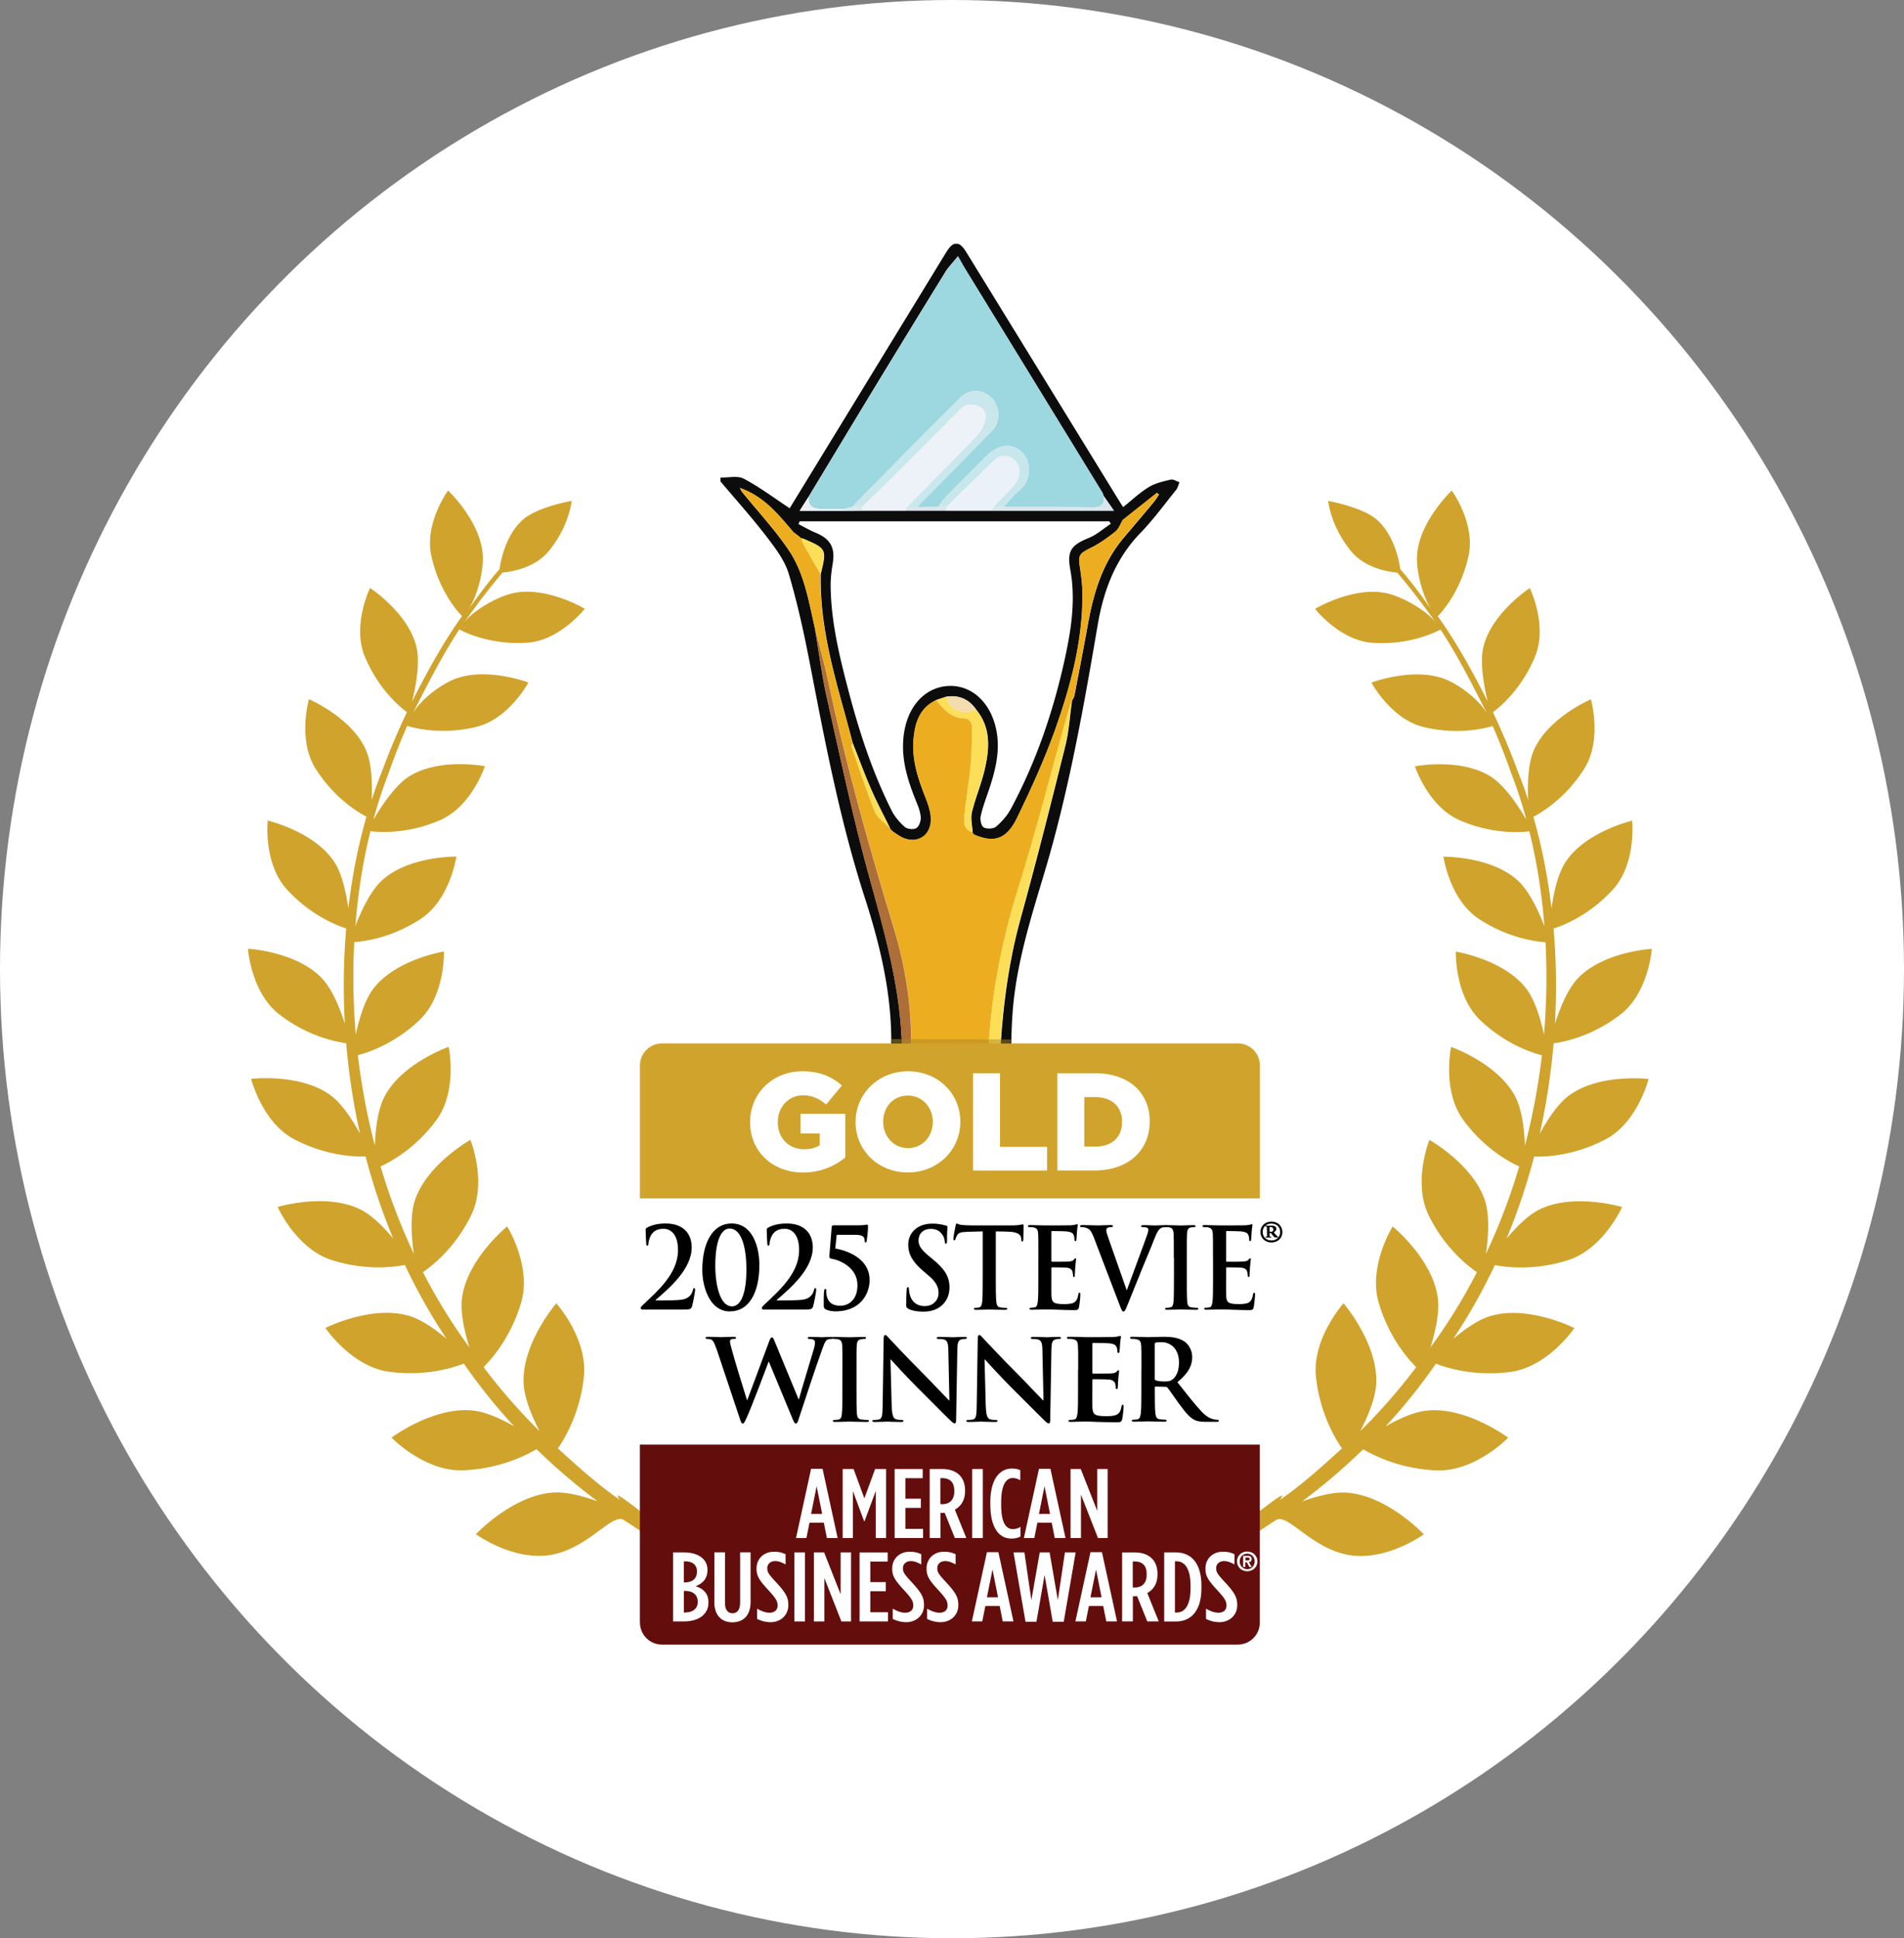
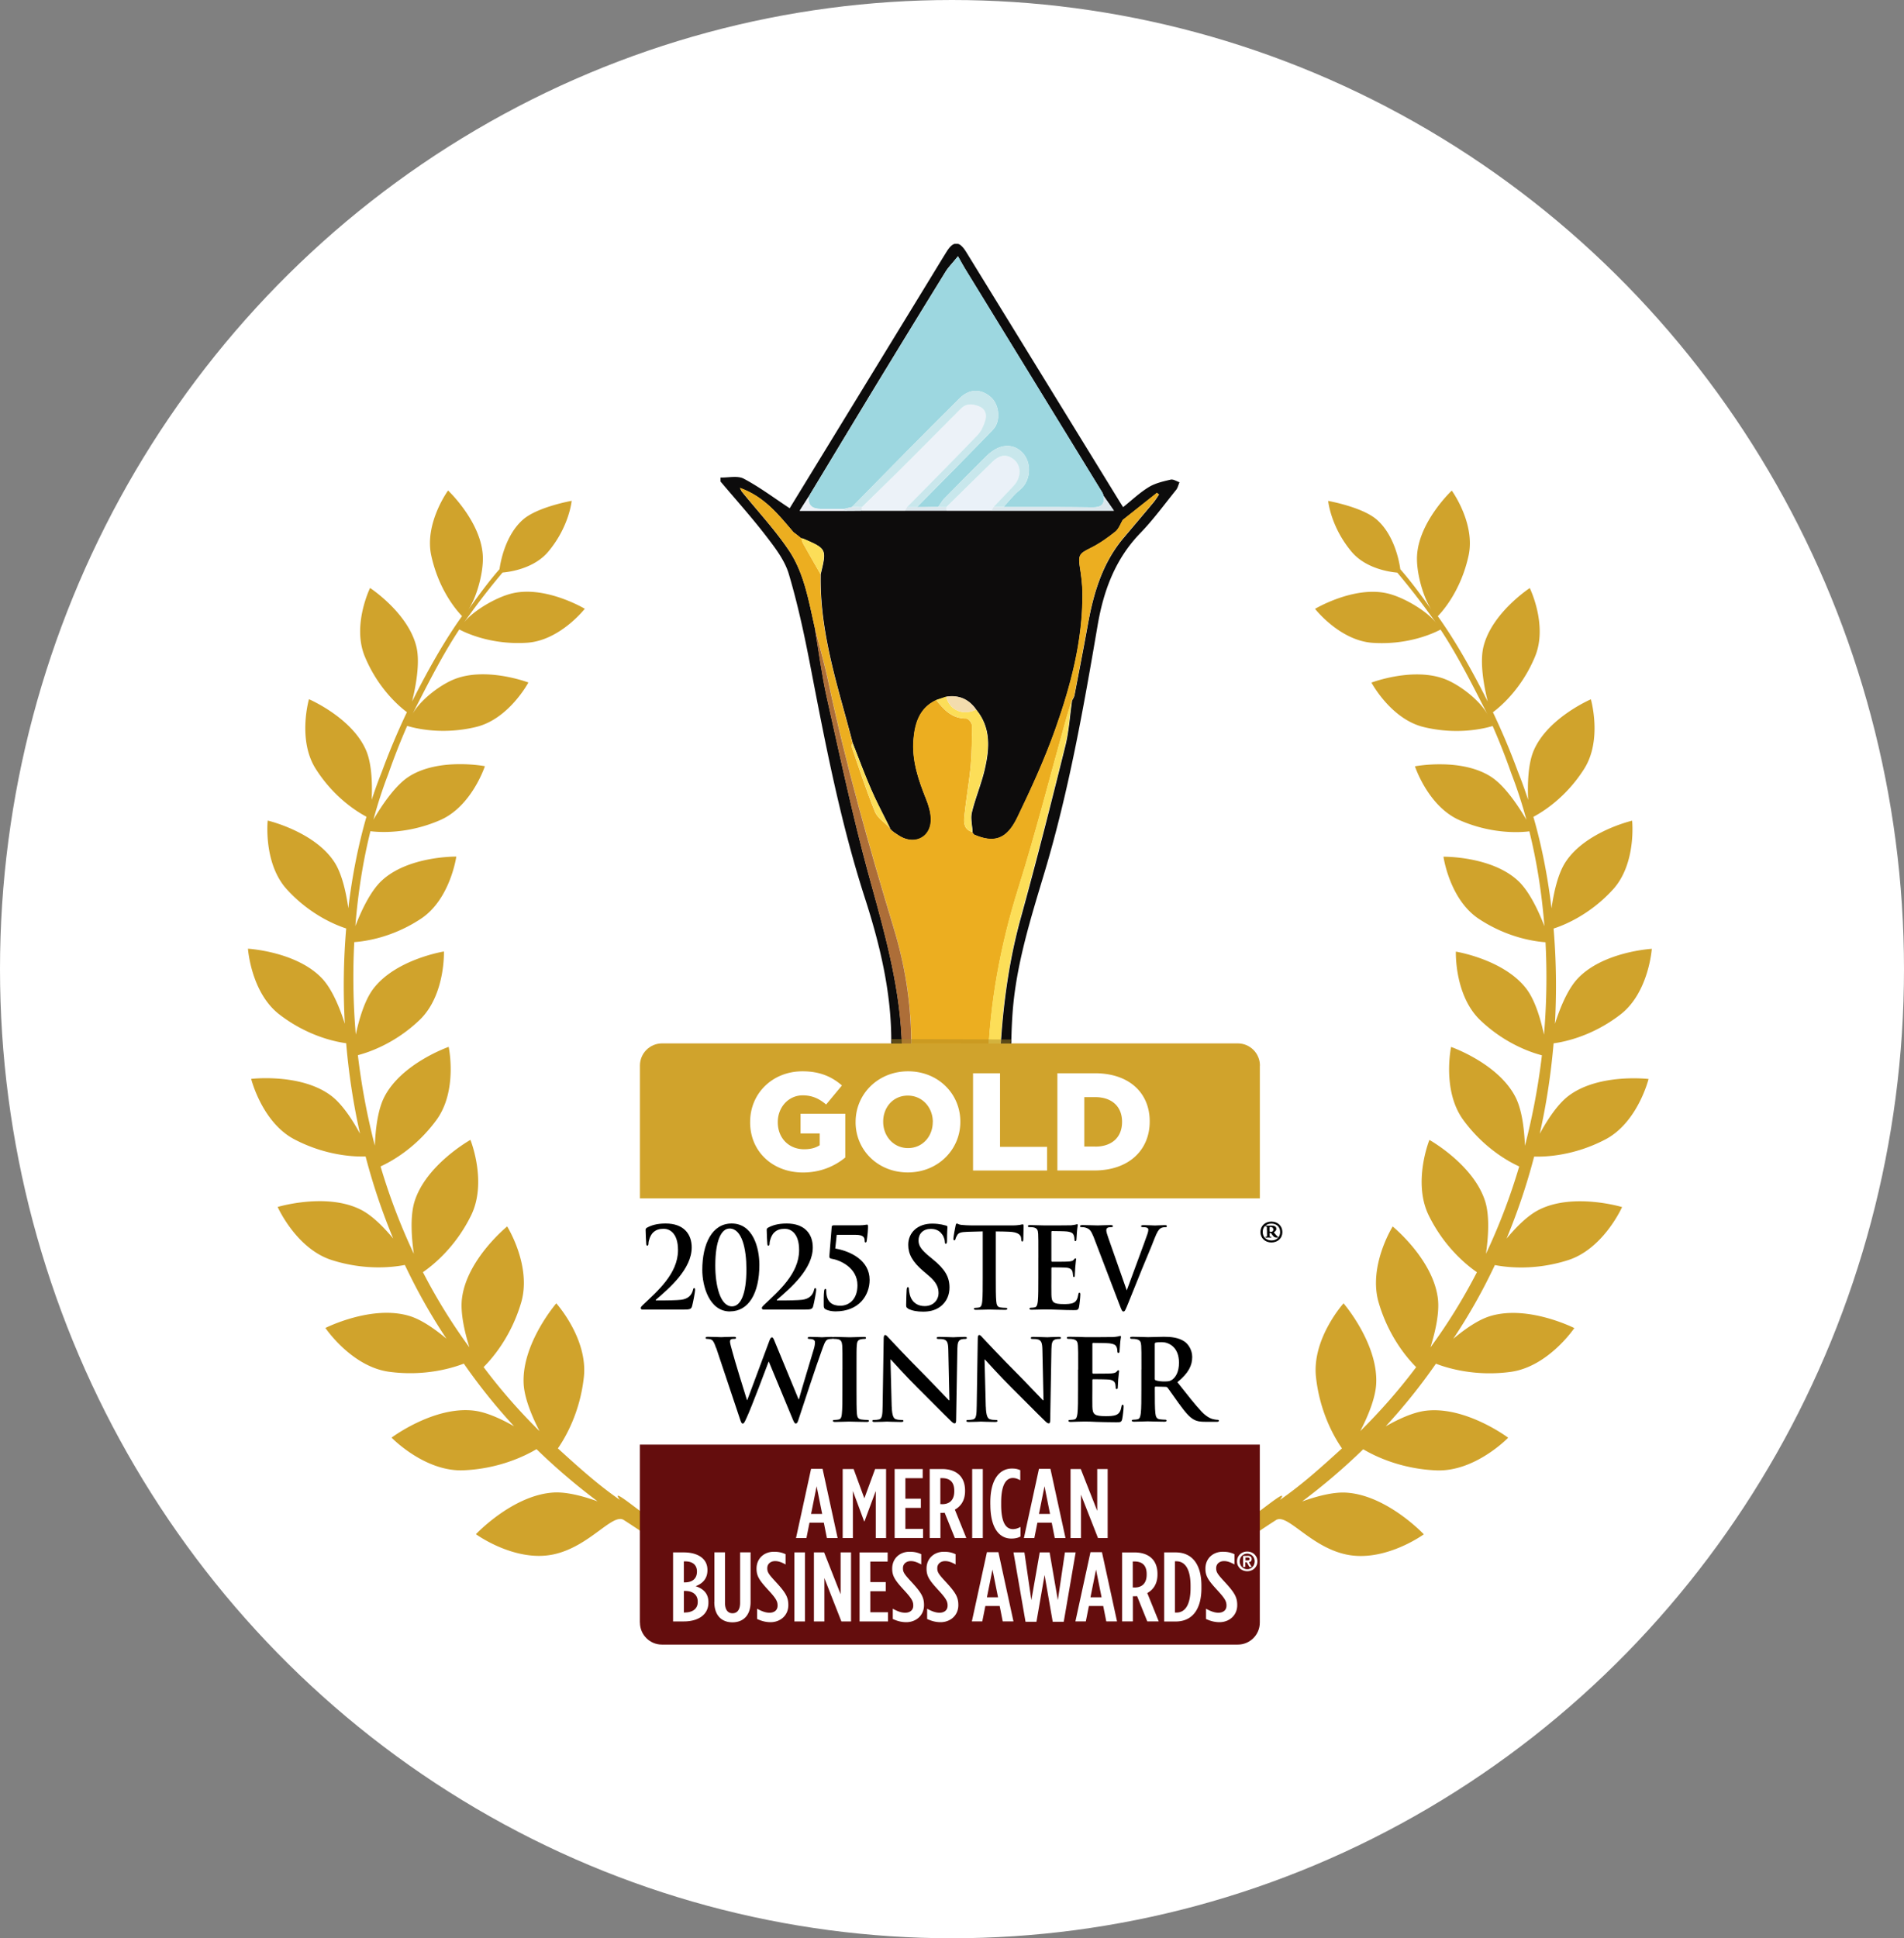
<svg xmlns="http://www.w3.org/2000/svg" viewBox="0 0 902 918">
  <rect x="0" y="0" width="902" height="918" fill="#808080" stroke="none" />
  <defs>
    <clipPath id="a">
      <path fill="none" d="M117.5 115.28h665v665h-665z" />
    </clipPath>
    <mask id="b" width="287.46" height="702.87" x="306.26" y="115.28" maskUnits="userSpaceOnUse">
      <path fill="#fff" d="M593.73 115.28H306.27v416.36h287.46V115.28Z" />
    </mask>
  </defs>
  <g style="isolation:isolate">
    <ellipse cx="451" cy="459" fill="#fff" rx="451" ry="459" />
    <g clip-path="url(#a)">
      <g mask="url(#b)">
-         <path fill="#0d0c0c" d="M378.54 818.06c-.09-32.04-.17-64.07-.12-96.11 0-1.53 1.21-4.25 2.2-4.39 3.59-.61 4.28-3.18 5.12-5.84.75-2.37 1.59-4.71 2.14-7.11.78-3.44 2.66-4.97 6.25-4.77 1.24.09 3.58-.66 3.64-1.16.35-4.42 3.61-7.63 4.71-11.48 2.37-8.41 6.07-12.32 14.75-13.88 4.08-.72 8.15-1.85 12.03-3.35 6.16-2.37 9.45-7.06 8.67-13.82-1.33-11.74-2.95-23.42-4.42-35.13-5.29-42.39-11.36-84.69-11.28-127.63.06-23.31-5.35-45.94-12.49-68.04-11.54-35.71-18.62-72.43-25.7-109.18-2.86-14.89-6.04-29.81-10.35-44.32-1.91-6.42-6.42-12.32-10.61-17.78-6.88-8.96-14.46-17.38-21.74-26.02v-1.88c3.73.12 8.12-1.01 11.07.58 7.52 3.99 14.43 9.19 21.69 13.97 21.48-35.1 43.63-71.3 65.78-107.53 2.83-4.63 5.64-9.28 8.5-13.88 3.33-5.35 6.04-5.32 9.4.14 24.14 39.24 48.26 78.47 72.37 117.71.63 1.04 1.3 2.05 1.91 3.04 4.16-3.33 7.87-6.88 12.14-9.48 3.07-1.88 6.83-2.72 10.38-3.56 1.24-.29 2.78.78 4.19 1.24-.52 1.21-.81 2.63-1.59 3.61-5.55 6.88-10.81 14.11-16.94 20.44-11.88 12.26-17.44 27.24-20.24 43.63-6.71 39.38-13.68 78.7-25.15 117.01-6.51 21.74-13.39 43.4-15.12 66.16-1.07 14.25-.49 28.62-1.65 42.85-2.23 27.09-4.83 54.18-7.92 81.22-1.79 15.73-4.94 31.31-7.26 46.99-1.99 13.44 1.39 18.33 14.69 21.69 2.69.69 5.46 1.13 8.21 1.56 4.94.78 8.91 3.18 10.9 7.75 2.23 5.12 3.67 10.58 5.9 15.7.61 1.39 2.95 2.83 4.45 2.77 3.73-.11 5.32 1.56 6.19 4.86.78 3.01 1.71 5.99 2.89 8.85.52 1.3 1.65 3.09 2.72 3.3 3.79.67 4.05 3.07 4.05 6.13-.06 31.75-.06 63.47-.06 95.21h-4.65c0-1.5-.06-3.01-.06-4.51v-88.56c0-1.07-.26-2.11-.4-3.18-5.93-2.28-6.59-7.92-7.95-12.98-.84-3.09-2.28-4.8-5.61-4.39-1.82-1.33-4.37-2.31-5.26-4.11-2.05-4.11-3.44-8.59-4.83-12.98-1.24-4.02-2.72-7.63-7.37-8.62-1.01-.23-2.02-.52-3.06-.69-8.85-1.62-17.61-3.41-23.54-11.22-.46-.64-.93-1.3-1.39-1.94l.12.06c-.17-5.09-1.1-10.26-.43-15.21 3.07-23.22 7.17-46.35 9.74-69.62 2.52-22.99 4.48-46.09 5.18-69.19.78-25.73 3.33-51.03 10.18-75.93 7.49-27.15 14.4-54.45 21.19-81.77 1.73-7 2.14-14.31 3.18-21.45.38-.81.95-1.59 1.13-2.43 2.17-11.31 4.37-22.61 6.42-33.95 2.69-14.8 6.94-28.97 16.91-40.74 4.71-5.58 9.43-11.13 14.11-16.74.98-1.16 1.76-2.49 2.63-3.73-.32-.26-.64-.52-.98-.78-5.35 4.25-10.67 8.47-16.16 12.81-1.01 1.65-1.82 4.19-3.56 5.58-3.67 2.95-7.63 5.73-11.86 7.81-5.18 2.54-5.78 3.3-4.86 9.25.64 4.13 1.16 8.33 1.16 12.49.12 22.21-5.55 43.4-12.87 64.04-5.06 14.28-11.42 28.13-18.01 41.78-5.03 10.41-10.96 12.2-20.5 8.07-.29-.38-.55-.75-.84-1.13h.17c-.14-3.18-1.04-6.51-.32-9.45 1.65-6.85 4.48-13.44 6.07-20.33 2.25-9.77 3.04-19.6-3.99-28.19-3.44-4.97-8.15-7.08-14.17-6.16-1.59.52-3.18 1.07-4.77 1.59-7.89 3.67-10.12 10.81-10.78 18.59-.87 9.97 2.31 19.2 5.96 28.31 1.19 2.95 2.17 6.22 2.26 9.34.23 8.33-7.06 12.46-14.34 8.41-1.07-.61-2.05-1.33-3.09-1.99-.4-.32-.84-.66-1.24-.98l.12.06c-.32-.35-.66-.69-.98-1.04l.17-.06c-3.01-6.1-6.22-12.09-8.93-18.33-3.15-7.2-5.84-14.57-8.73-21.89-1.36-5.06-2.72-10.15-4.11-15.21-5.9-21.25-11.57-42.53-11.1-64.88 2.89-11.91 2.83-12-8.18-16.77-.29-.12-.58-.14-.9-.23v.17c-.38-.32-.72-.64-1.1-.95l.06.09c-.35-.29-.69-.58-1.04-.87h-.03c-.58-.46-1.16-.9-1.71-1.3-7.03-8.21-13.73-16.83-25.36-20.96.66 1.27.75 1.59.95 1.79 7.4 9.14 15.5 17.81 22.09 27.53 7.4 10.9 9.51 24.06 12.4 36.72 1.91 11.13 3.33 22.41 5.78 33.42 6.42 28.54 12.46 57.22 20.24 85.41 6.83 24.72 13.79 49.24 15.12 75 1.16 22.79 1.71 45.66 3.85 68.35 2.46 25.79 6.51 51.41 9.63 77.14 1.21 10.06 4.13 20.21.26 30.33h.03c-.29.32-.55.69-.84 1.04-.26.32-.55.64-.81.95-5.26 2.77-10.41 5.72-15.82 8.21-2.6 1.19-5.64 1.42-8.47 2.08-5.2 1.33-7.34 4.45-7.6 11.13-1.04 1.53-2.08 3.09-3.15 4.63l-1.21 4.8-5.7 4.83c-3.36-.26-5.26 1.01-5.87 4.57-.49 2.8-1.62 5.52-2.49 8.27-1.71 1.53-3.41 3.04-5.12 4.57-.23 1.65-.67 3.27-.67 4.92 0 30.45.06 60.89.09 91.34h-4.66v-.09Zm21.39-576.14c2.8 0 5.61-.03 8.38-.06H527.7c-1.88-2.72-3.38-4.83-4.86-6.97-.23-.58-.35-1.19-.67-1.68-21.6-35.22-43.23-70.46-64.83-105.68-1.13-1.85-2.17-3.79-3.53-6.16-2.95 3.64-4.6 5.26-5.81 7.2a9856.823 9856.823 0 0 0-31.78 51.87c-11.1 18.24-22.09 36.52-33.14 54.79-1.33 2.11-2.69 4.22-4.25 6.68h21.08Zm-21.11 5.03c-.17.43-.38.87-.55 1.27 2.69 1.39 5.32 2.92 8.1 4.08 7.08 2.92 9.37 7.11 8.12 14.6-.58 3.5-1.01 7.08-.98 10.64.17 16.77 4.08 32.93 8.3 49.04 5.15 19.69 11.42 39.03 20.56 57.25 1.47 2.95 3.79 5.67 6.27 7.84 1.19 1.04 4.13 1.33 5.44.55 1.3-.78 2.23-3.35 2.11-5.09-.14-2.55-1.16-5.12-2.14-7.52-3.7-9.14-6.74-18.42-6.19-28.42.17-3.35.78-6.82 1.85-10.01 3.5-10.35 11.42-16.39 20.82-16.31 9.08.09 16.83 6.36 20.27 16.48 3.82 11.25 1.27 22.09-2.34 32.82-1.39 4.11-2.95 8.18-3.87 12.4-.38 1.68.26 4.63 1.39 5.29 1.5.84 4.6.75 5.87-.32 2.75-2.34 5.32-5.26 7.03-8.44 11.88-22.15 19.95-45.71 25.39-70.23 3.12-14.17 5.44-28.42 2.78-43-1.62-8.85.26-11.65 8.76-15.09 3.76-1.53 6.94-4.42 10.41-6.68-.23-.4-.46-.78-.69-1.19H378.88l-.03.03Z" />
+         <path fill="#0d0c0c" d="M378.54 818.06c-.09-32.04-.17-64.07-.12-96.11 0-1.53 1.21-4.25 2.2-4.39 3.59-.61 4.28-3.18 5.12-5.84.75-2.37 1.59-4.71 2.14-7.11.78-3.44 2.66-4.97 6.25-4.77 1.24.09 3.58-.66 3.64-1.16.35-4.42 3.61-7.63 4.71-11.48 2.37-8.41 6.07-12.32 14.75-13.88 4.08-.72 8.15-1.85 12.03-3.35 6.16-2.37 9.45-7.06 8.67-13.82-1.33-11.74-2.95-23.42-4.42-35.13-5.29-42.39-11.36-84.69-11.28-127.63.06-23.31-5.35-45.94-12.49-68.04-11.54-35.71-18.62-72.43-25.7-109.18-2.86-14.89-6.04-29.81-10.35-44.32-1.91-6.42-6.42-12.32-10.61-17.78-6.88-8.96-14.46-17.38-21.74-26.02v-1.88c3.73.12 8.12-1.01 11.07.58 7.52 3.99 14.43 9.19 21.69 13.97 21.48-35.1 43.63-71.3 65.78-107.53 2.83-4.63 5.64-9.28 8.5-13.88 3.33-5.35 6.04-5.32 9.4.14 24.14 39.24 48.26 78.47 72.37 117.71.63 1.04 1.3 2.05 1.91 3.04 4.16-3.33 7.87-6.88 12.14-9.48 3.07-1.88 6.83-2.72 10.38-3.56 1.24-.29 2.78.78 4.19 1.24-.52 1.21-.81 2.63-1.59 3.61-5.55 6.88-10.81 14.11-16.94 20.44-11.88 12.26-17.44 27.24-20.24 43.63-6.71 39.38-13.68 78.7-25.15 117.01-6.51 21.74-13.39 43.4-15.12 66.16-1.07 14.25-.49 28.62-1.65 42.85-2.23 27.09-4.83 54.18-7.92 81.22-1.79 15.73-4.94 31.31-7.26 46.99-1.99 13.44 1.39 18.33 14.69 21.69 2.69.69 5.46 1.13 8.21 1.56 4.94.78 8.91 3.18 10.9 7.75 2.23 5.12 3.67 10.58 5.9 15.7.61 1.39 2.95 2.83 4.45 2.77 3.73-.11 5.32 1.56 6.19 4.86.78 3.01 1.71 5.99 2.89 8.85.52 1.3 1.65 3.09 2.72 3.3 3.79.67 4.05 3.07 4.05 6.13-.06 31.75-.06 63.47-.06 95.21h-4.65c0-1.5-.06-3.01-.06-4.51v-88.56c0-1.07-.26-2.11-.4-3.18-5.93-2.28-6.59-7.92-7.95-12.98-.84-3.09-2.28-4.8-5.61-4.39-1.82-1.33-4.37-2.31-5.26-4.11-2.05-4.11-3.44-8.59-4.83-12.98-1.24-4.02-2.72-7.63-7.37-8.62-1.01-.23-2.02-.52-3.06-.69-8.85-1.62-17.61-3.41-23.54-11.22-.46-.64-.93-1.3-1.39-1.94l.12.06c-.17-5.09-1.1-10.26-.43-15.21 3.07-23.22 7.17-46.35 9.74-69.62 2.52-22.99 4.48-46.09 5.18-69.19.78-25.73 3.33-51.03 10.18-75.93 7.49-27.15 14.4-54.45 21.19-81.77 1.73-7 2.14-14.31 3.18-21.45.38-.81.95-1.59 1.13-2.43 2.17-11.31 4.37-22.61 6.42-33.95 2.69-14.8 6.94-28.97 16.91-40.74 4.71-5.58 9.43-11.13 14.11-16.74.98-1.16 1.76-2.49 2.63-3.73-.32-.26-.64-.52-.98-.78-5.35 4.25-10.67 8.47-16.16 12.81-1.01 1.65-1.82 4.19-3.56 5.58-3.67 2.95-7.63 5.73-11.86 7.81-5.18 2.54-5.78 3.3-4.86 9.25.64 4.13 1.16 8.33 1.16 12.49.12 22.21-5.55 43.4-12.87 64.04-5.06 14.28-11.42 28.13-18.01 41.78-5.03 10.41-10.96 12.2-20.5 8.07-.29-.38-.55-.75-.84-1.13h.17c-.14-3.18-1.04-6.51-.32-9.45 1.65-6.85 4.48-13.44 6.07-20.33 2.25-9.77 3.04-19.6-3.99-28.19-3.44-4.97-8.15-7.08-14.17-6.16-1.59.52-3.18 1.07-4.77 1.59-7.89 3.67-10.12 10.81-10.78 18.59-.87 9.97 2.31 19.2 5.96 28.31 1.19 2.95 2.17 6.22 2.26 9.34.23 8.33-7.06 12.46-14.34 8.41-1.07-.61-2.05-1.33-3.09-1.99-.4-.32-.84-.66-1.24-.98l.12.06c-.32-.35-.66-.69-.98-1.04l.17-.06c-3.01-6.1-6.22-12.09-8.93-18.33-3.15-7.2-5.84-14.57-8.73-21.89-1.36-5.06-2.72-10.15-4.11-15.21-5.9-21.25-11.57-42.53-11.1-64.88 2.89-11.91 2.83-12-8.18-16.77-.29-.12-.58-.14-.9-.23v.17c-.38-.32-.72-.64-1.1-.95l.06.09c-.35-.29-.69-.58-1.04-.87h-.03c-.58-.46-1.16-.9-1.71-1.3-7.03-8.21-13.73-16.83-25.36-20.96.66 1.27.75 1.59.95 1.79 7.4 9.14 15.5 17.81 22.09 27.53 7.4 10.9 9.51 24.06 12.4 36.72 1.91 11.13 3.33 22.41 5.78 33.42 6.42 28.54 12.46 57.22 20.24 85.41 6.83 24.72 13.79 49.24 15.12 75 1.16 22.79 1.71 45.66 3.85 68.35 2.46 25.79 6.51 51.41 9.63 77.14 1.21 10.06 4.13 20.21.26 30.33h.03c-.29.32-.55.69-.84 1.04-.26.32-.55.64-.81.95-5.26 2.77-10.41 5.72-15.82 8.21-2.6 1.19-5.64 1.42-8.47 2.08-5.2 1.33-7.34 4.45-7.6 11.13-1.04 1.53-2.08 3.09-3.15 4.63l-1.21 4.8-5.7 4.83c-3.36-.26-5.26 1.01-5.87 4.57-.49 2.8-1.62 5.52-2.49 8.27-1.71 1.53-3.41 3.04-5.12 4.57-.23 1.65-.67 3.27-.67 4.92 0 30.45.06 60.89.09 91.34h-4.66v-.09Zm21.39-576.14c2.8 0 5.61-.03 8.38-.06H527.7c-1.88-2.72-3.38-4.83-4.86-6.97-.23-.58-.35-1.19-.67-1.68-21.6-35.22-43.23-70.46-64.83-105.68-1.13-1.85-2.17-3.79-3.53-6.16-2.95 3.64-4.6 5.26-5.81 7.2a9856.823 9856.823 0 0 0-31.78 51.87c-11.1 18.24-22.09 36.52-33.14 54.79-1.33 2.11-2.69 4.22-4.25 6.68h21.08Zm-21.11 5.03H378.88l-.03.03Z" />
        <path fill="#ecae20" d="M414.91 679.02c2.84-.67 5.87-.9 8.47-2.08 5.38-2.46 10.55-5.44 15.82-8.21.26-.32.55-.64.81-.95.29-.35.55-.72.84-1.07h-.03c5.06-2.46 4.66-7.6 4.45-11.62-.7-13.24-2.11-26.49-3.41-39.7-1.21-12.46-2.57-24.89-3.93-37.33-1.76-16.42-3.96-32.82-5.23-49.27-.95-12.2-.9-24.49-1.01-36.72-.2-17.78-3.04-35.22-8.12-52.07-11.74-38.8-22.79-77.78-31.2-117.48-1.82-8.56-4.28-16.97-6.45-25.47-2.86-12.69-5-25.82-12.4-36.72-6.59-9.72-14.66-18.39-22.09-27.53-.17-.23-.29-.52-.95-1.79 11.62 4.13 18.33 12.75 25.36 20.96.58.43 1.16.87 1.71 1.3h.03c.35.29.69.58 1.04.87l-.06-.09c.35.32.72.64 1.07.95v-.17c.26.84.38 1.76.78 2.52 2.72 4.86 5.52 9.66 8.27 14.49-.49 22.35 5.18 43.63 11.1 64.88 1.42 5.06 2.75 10.12 4.11 15.21-.17.52-.64 1.16-.49 1.56 3.58 10.38 6.97 20.85 11.1 31 1.21 3.01 4.66 5.12 7.05 7.66l-.17.06c.32.35.67.69.98 1.04l-.11-.06c.4.32.84.66 1.24.98 1.04.66 2.02 1.39 3.09 1.99 7.29 4.05 14.57-.09 14.34-8.41-.09-3.15-1.1-6.39-2.25-9.34-3.61-9.11-6.82-18.33-5.96-28.31.66-7.78 2.89-14.92 10.78-18.59 3.7 4.68 7.6 8.93 14.34 8.79.87 0 2.52 1.94 2.55 3.01.06 6.42.06 12.87-.52 19.23-.75 8.1-2.23 16.14-3.04 24.26-.29 2.95-.11 6.27 3.88 7.26l-.17.03c.29.38.55.75.84 1.13 9.54 4.13 15.47 2.34 20.5-8.07 6.59-13.65 12.95-27.53 18.01-41.78 7.31-20.65 12.98-41.81 12.87-64.05 0-4.16-.52-8.36-1.16-12.49-.93-5.93-.32-6.68 4.86-9.25 4.22-2.08 8.18-4.86 11.86-7.81 1.73-1.39 2.54-3.93 3.56-5.58 5.46-4.34 10.81-8.59 16.16-12.81.32.26.64.52.98.78-.87 1.24-1.68 2.57-2.63 3.73-4.68 5.61-9.37 11.19-14.11 16.74-9.98 11.77-14.2 25.91-16.91 40.74-2.05 11.33-4.25 22.64-6.42 33.95-.17.84-.75 1.62-1.13 2.43-.87 2.78-1.82 5.55-2.6 8.36-7.55 26.86-14.4 53.92-22.75 80.53-8.47 26.95-13.53 54.33-14.43 82.52-.43 13.36-.46 26.72-1.1 40.04-.38 7.55-1.59 15.06-2.43 22.58-1.33 11.83-2.66 23.68-3.96 35.51-1.13 10.15-2.49 20.27-3.3 30.45-.75 9.43-1.07 18.88-1.19 28.34 0 1.62 1.82 3.24 2.8 4.86l-.12-.06c.46.64.92 1.3 1.39 1.94 5.93 7.81 14.69 9.6 23.54 11.22 1.04.2 2.05.46 3.07.69.23 1.24.43 2.49.69 3.73.43 2.31.9 4.66 1.47 7.72h-5.84c-19.78 0-39.55 0-59.33-.09-3.21 0-5.67.46-4.91 4.6l-.2.23c-4.77-.03-9.57-.09-14.34-.12 1.04-1.53 2.08-3.09 3.15-4.63 1.47-.09 2.92-.14 3.87-.2 1.39-4.05 2.55-7.49 3.73-10.93h-.09Z" />
        <path fill="#9dd7e0" d="M383.13 235.24c11.04-18.27 22.06-36.55 33.14-54.79 10.52-17.32 21.14-34.61 31.78-51.87 1.19-1.94 2.84-3.56 5.81-7.2 1.36 2.37 2.37 4.31 3.53 6.16 21.6 35.22 43.23 70.46 64.82 105.68.32.52.43 1.13.67 1.68.49 4.05-1.21 5.44-5.29 5.38-14.08-.2-28.16-.12-42.24-.12 2.55-2.72 4.8-5.75 7.69-8.04 5.61-4.45 5.75-13.27 1.24-17.84-4.6-4.66-11.22-3.96-16.83 1.62-6.71 6.68-13.42 13.39-20.04 20.15-1.16 1.19-1.94 2.69-2.92 4.08-3.38 0-6.74.06-10.12.09 12.06-12.23 24.17-24.4 36.09-36.78 3.76-3.93 2.95-11.74-.95-15.24-4.71-4.22-10.32-4.11-14.89.43-8.36 8.3-16.68 16.65-24.95 25.01-8.7 8.82-17.38 17.67-26.05 26.51-1.21.29-2.43.58-3.67.87H388.9c-3.85 0-6.22-1.47-5.75-5.78Z" />
        <path fill="#ad6e38" d="M385.88 297.09c2.17 8.5 4.63 16.91 6.45 25.47 8.41 39.7 19.46 78.68 31.2 117.48 5.12 16.89 7.92 34.32 8.12 52.07.14 12.26.06 24.52 1.01 36.72 1.27 16.45 3.47 32.85 5.23 49.27 1.33 12.43 2.72 24.87 3.93 37.33 1.3 13.21 2.72 26.43 3.41 39.7.2 4.02.61 9.17-4.45 11.62 3.88-10.15.95-20.27-.26-30.33-3.12-25.73-7.2-51.35-9.63-77.14-2.17-22.7-2.69-45.54-3.85-68.35-1.3-25.76-8.3-50.31-15.12-75-7.78-28.19-13.82-56.87-20.24-85.41-2.49-11.02-3.9-22.26-5.78-33.43h-.03Z" />
        <path fill="#fcde58" d="M458.75 664.91c-.98-1.62-2.8-3.24-2.8-4.86.14-9.45.43-18.91 1.19-28.34.81-10.18 2.17-20.3 3.3-30.45 1.33-11.83 2.66-23.68 3.96-35.51.84-7.52 2.08-15.04 2.43-22.58.64-13.33.69-26.69 1.1-40.04.9-28.19 5.96-55.57 14.43-82.52 8.36-26.6 15.21-53.66 22.76-80.53.78-2.8 1.73-5.58 2.6-8.36-1.01 7.17-1.45 14.49-3.18 21.46-6.79 27.32-13.7 54.62-21.19 81.77-6.85 24.9-9.4 50.17-10.18 75.93-.69 23.1-2.63 46.2-5.18 69.19-2.57 23.28-6.68 46.38-9.74 69.62-.67 4.97.26 10.15.43 15.21h.09Z" />
        <path fill="#ecf2f8" d="M428.79 241.86h-20.44v-1.68c5.87-5.75 11.8-11.45 17.61-17.23 9.77-9.74 19.55-19.52 29.23-29.35 2.63-2.66 5.49-2.4 8.53-1.24 3.01 1.16 3.93 3.73 3.18 6.45-.69 2.54-1.85 5.29-3.64 7.14-11.04 11.54-22.32 22.84-33.51 34.23-.32.55-.64 1.13-.95 1.68Z" />
        <path fill="#eaf1f8" d="M469.73 241.86h-21.31c0-.55-.03-1.1-.06-1.65 7.26-7.14 14.51-14.31 21.83-21.42 3.73-3.64 7.2-3.82 10.58-.69 3.04 2.8 3.04 8.1-.23 11.68-3.21 3.56-6.56 6.94-9.86 10.41-.32.55-.64 1.13-.92 1.68h-.03Z" />
        <path fill="#fcde58" d="M460.71 394.04c-3.96-.95-4.16-4.28-3.88-7.26.81-8.1 2.31-16.13 3.04-24.26.58-6.39.58-12.81.52-19.23 0-1.07-1.68-3.01-2.55-3.01-6.74.11-10.64-4.13-14.34-8.79 1.59-.52 3.18-1.07 4.77-1.59 1.45 6.39 7.86 9.2 14.14 6.16 7.03 8.59 6.24 18.42 3.99 28.19-1.59 6.88-4.42 13.47-6.07 20.33-.72 2.95.17 6.28.32 9.43l.06.03Z" />
        <path fill="#dae6ec" d="M469.73 241.86c.32-.55.64-1.13.93-1.68h4.71c14.08 0 28.16-.09 42.21.12 4.08.06 5.78-1.33 5.29-5.38 1.47 2.11 2.95 4.25 4.86 6.97h-58v-.03Z" />
        <path fill="#fcde58" d="M421.59 392.16c-2.43-2.52-5.84-4.63-7.05-7.66-4.13-10.15-7.49-20.61-11.1-30.99-.14-.41.32-1.04.49-1.56 2.89 7.32 5.61 14.69 8.73 21.89 2.72 6.22 5.93 12.23 8.93 18.33Z" />
        <path fill="#f3dcad" d="M462.46 336.09c-6.27 3.04-12.69.23-14.14-6.16 6.02-.9 10.7 1.19 14.14 6.16Z" />
        <path fill="#fcde58" d="M388.68 271.88c-2.78-4.83-5.55-9.66-8.27-14.49-.43-.75-.52-1.68-.78-2.52.29.09.61.12.9.23 11.02 4.77 11.07 4.86 8.18 16.77h-.03Z" />
        <path fill="#ecf0f6" d="M383.11 235.24c-.46 4.31 1.91 5.78 5.75 5.78h11.05v.9h-21.05c1.56-2.46 2.92-4.57 4.25-6.68Z" />
        <path fill="#dae6ec" d="M448.35 240.19c0 .55.03 1.1.06 1.65h-19.63c.32-.55.64-1.13.95-1.68h4.66c3.38 0 6.74-.06 10.12-.09l3.85.09v.03Zm-48.43 1.73v-.9c1.22-.29 2.43-.58 3.67-.87 1.56 0 3.15.03 4.71.06v1.68c-2.8 0-5.61.03-8.39.06v-.03Z" />
        <path fill="#ebc47a" d="M377.52 253.29c-.58-.43-1.16-.87-1.71-1.3.58.43 1.16.87 1.71 1.3Z" />
        <path fill="#c9e7ec" d="M408.31 240.18c-1.56 0-3.15-.03-4.71-.06 8.67-8.85 17.35-17.72 26.05-26.51 8.3-8.38 16.59-16.71 24.95-25.01 4.57-4.54 10.18-4.66 14.89-.43 3.93 3.5 4.71 11.31.95 15.24-11.88 12.37-24.03 24.55-36.08 36.78h-4.66c11.19-11.39 22.47-22.7 33.51-34.23 1.79-1.85 2.92-4.6 3.64-7.14.75-2.72-.17-5.29-3.18-6.45-3.04-1.16-5.9-1.42-8.53 1.24-9.71 9.83-19.46 19.6-29.23 29.35-5.81 5.78-11.74 11.48-17.61 17.23Z" />
        <path fill="#c8e7ec" d="m448.36 240.19-3.85-.09c.95-1.36 1.76-2.89 2.92-4.08 6.62-6.77 13.33-13.44 20.04-20.15 5.61-5.58 12.26-6.27 16.83-1.62 4.54 4.6 4.37 13.39-1.24 17.84-2.86 2.28-5.14 5.35-7.69 8.04h-4.71c3.3-3.47 6.65-6.85 9.86-10.41 3.24-3.59 3.27-8.88.23-11.68-3.38-3.09-6.85-2.92-10.58.69-7.31 7.11-14.54 14.28-21.83 21.42l.03.03Z" />
      </g>
      <path d="M304.23 620.23c-.35 0-.69-.32-.69-.75s.49-.9.98-1.39c6.88-6.53 16.68-14.83 16.68-26.02 0-8.38-4.28-10.09-6.74-10.09-2.11 0-3.73.43-5.2 1.91-1.19 1.21-2.05 3.73-2.05 5.09 0 .52-.14 1.01-.63 1.01-.23 0-.41-.38-.43-1.01-.06-.49-.29-4.89-.29-6.42 0-.49.06-.69.58-1.07 1.91-1.07 4.57-2.02 8.9-2.02 8.64 0 12.35 5.09 12.35 11.31 0 10.29-10.58 19.28-16.91 24.75-.26.2-.14.38.09.38h3.35c.84 0 6.65-.06 8.47-.32 3.38-.43 5.03-2.23 5.61-4.71.14-.64.29-.84.58-.84.35 0 .4.49.4 1.01 0 .84-.92 5.78-1.42 7.6-.41 1.44-1.19 1.59-4.28 1.59h-19.34Zm41.6.9c-9.89 0-13.13-12.11-13.13-19.66 0-12.37 4.63-22 13.91-22 9.95 0 13.13 11.16 13.13 19.6 0 13.5-5.12 22.03-13.91 22.03v.03Zm-.23-39.27c-3.79 0-6.74 5.46-6.74 17.58 0 9.2 2.25 19.28 7.92 19.28 4.08 0 6.82-5.78 6.82-17.58 0-9.72-2.11-19.29-8.01-19.29Zm16 38.37c-.35 0-.69-.32-.69-.75s.49-.9.98-1.39c6.88-6.53 16.68-14.83 16.68-26.02 0-8.38-4.28-10.09-6.74-10.09-2.11 0-3.73.43-5.2 1.91-1.19 1.21-2.05 3.73-2.05 5.09 0 .52-.14 1.01-.64 1.01-.23 0-.4-.38-.43-1.01-.06-.49-.29-4.89-.29-6.42 0-.49.06-.69.58-1.07 1.91-1.07 4.57-2.02 8.9-2.02 8.64 0 12.35 5.09 12.35 11.31 0 10.29-10.58 19.28-16.91 24.75-.26.2-.14.38.09.38h3.35c.84 0 6.65-.06 8.47-.32 3.38-.43 5.03-2.23 5.61-4.71.14-.64.29-.84.58-.84.35 0 .41.49.41 1.01 0 .84-.93 5.78-1.42 7.6-.4 1.44-1.19 1.59-4.28 1.59h-19.34Zm34.78-35.39-.69 6.48c7.34 1.27 16.28 5.64 16.28 14.86 0 7.05-4.77 14.92-16.19 14.92-1.56 0-3.38-.32-4.63-.95-.84-.49-.92-.95-.92-2.08 0-1.76-.06-4.94.2-6.71.09-.52.23-.95.55-.95.35 0 .43.32.43.9 0 5.7 3.24 7.11 6.68 7.11 3.93 0 8.12-2.8 8.12-9.72 0-8.5-8.56-12-12.43-12.58-.58-.12-.92-.38-.9-1.07l1.13-14.02c.06-.52.4-.69.92-.69h12.06c1.39 0 2.23-.12 2.75-.2.55-.06.84-.14.98-.14.4 0 .49.2.49 1.01 0 1.13-.14 3.44-.64 6.79-.06.32-.2.64-.55.64-.29 0-.41-.32-.41-.75 0-1.47-.35-2.86-4.34-2.86h-8.96l.06.03Zm33.83 34.9c-.78-.38-.93-.63-.93-1.79 0-2.92.2-6.1.23-6.97.06-.81.2-1.39.58-1.39.43 0 .49.49.49.9 0 .69.2 1.79.43 2.72 1.07 3.93 3.99 5.38 7.03 5.38 4.42 0 6.59-3.24 6.59-6.04 0-2.6-.72-5.06-4.83-8.5l-2.25-1.91c-5.41-4.57-7.29-8.3-7.29-12.58 0-5.84 4.51-10.03 11.36-10.03 1.88 0 3.36.2 4.51.43.84.17 1.47.32 2.02.49.43.12.69.26.69.64 0 .69-.2 2.23-.2 6.39 0 1.16-.14 1.59-.55 1.59-.35 0-.49-.32-.49-.95 0-.49-.26-2.14-1.27-3.5-.75-1.01-2.17-2.6-5.35-2.6-3.64 0-5.84 2.28-5.84 5.46 0 2.43 1.13 4.31 5.21 7.66l1.39 1.13c5.96 4.83 8.07 8.5 8.07 13.53 0 3.09-1.07 6.74-4.63 9.25-2.46 1.71-5.21 2.17-7.84 2.17-2.86 0-5.06-.38-7.17-1.39l.03-.09ZM471.74 605c0 4.89 0 9.08.23 11.36.14 1.47.43 2.66 1.91 2.86.69.12 1.76.2 2.52.2.55 0 .78.14.78.43 0 .38-.4.52-.92.52-3.24 0-6.33-.14-7.72-.14-1.13 0-4.22.14-6.19.14-.64 0-.98-.14-.98-.52 0-.26.2-.43.78-.43.72 0 1.33-.11 1.76-.2.98-.2 1.27-1.39 1.42-2.92.23-2.23.23-6.42.23-11.31v-21.77c-1.88.06-4.92.14-7.31.2-2.86.12-4.05.38-4.77 1.53-.49.81-.75 1.45-.84 1.85-.09.43-.23.64-.55.64-.35 0-.43-.26-.43-.84 0-.84.92-5.7 1.04-6.1.14-.69.29-1.01.58-1.01.4 0 .9.52 2.11.64 1.42.14 3.3.26 4.92.26h19.49c1.56 0 2.66-.17 3.38-.26.75-.17 1.13-.26 1.33-.26.35 0 .41.32.41 1.13 0 1.13-.14 4.77-.14 6.16-.06.52-.14.84-.43.84-.4 0-.49-.26-.55-1.07 0-.17-.06-.43-.06-.58-.09-1.39-1.42-2.86-5.81-2.98-1.27-.06-3.3-.12-6.19-.14V605h.03Zm20.17-9.37c0-8.07 0-9.57-.09-11.25-.09-1.79-.49-2.66-2.11-3.04-.4-.12-1.21-.14-1.91-.14-.55 0-.84-.12-.84-.49s.35-.49 1.07-.49c2.26 0 4.54.17 7.08.17 1.56 0 11.36 0 12.29-.06.92-.12 1.73-.2 2.11-.32.26-.06.55-.2.78-.2s.29.2.29.49c0 .38-.23 1.01-.41 3.44-.06.52-.14 2.86-.23 3.5-.06.26-.14.58-.49.58s-.43-.32-.43-.95c0-.2-.06-1.07-.29-1.71-.35-.95-.84-1.59-3.3-1.91-.84-.12-6.01-.2-7-.2-.26 0-.35.17-.35.52v13.44c0 .38.06.58.35.58 1.07 0 6.74 0 7.86-.11 1.19-.12 1.91-.26 2.37-.81.35-.43.55-.69.78-.69.2 0 .35.11.35.43s-.2 1.16-.4 3.88c-.06 1.07-.2 3.18-.2 3.56 0 .43 0 1.01-.43 1.01-.35 0-.43-.58-.43-.84-.06-.52-.06-.84-.2-1.53-.23-1.07-.93-1.85-2.75-2.08-.92-.11-5.81-.17-7-.17-.23 0-.29.2-.29.52v4.19c0 1.79-.06 6.68 0 8.24.09 3.67.9 4.45 5.9 4.45 1.27 0 3.35 0 4.63-.64 1.27-.64 1.88-1.76 2.23-3.93.09-.58.2-.81.55-.81.4 0 .4.43.4.95 0 1.22-.4 4.83-.64 5.9-.35 1.39-.78 1.39-2.66 1.39-4.37 0-8.7-.32-13.62-.32-1.96 0-3.99.14-6.19.14-.64 0-.98-.14-.98-.52 0-.26.2-.43.78-.43.72 0 1.33-.11 1.76-.2.98-.2 1.24-1.39 1.42-2.92.23-2.23.23-6.42.23-11.3v-9.34.03Zm25.98-10.18c-1.13-2.92-1.96-3.5-3.73-4.05-.75-.2-1.53-.2-1.91-.2-.43 0-.58-.17-.58-.49 0-.43.55-.49 1.27-.49 2.6 0 5.41.17 7.14.17 1.24 0 3.58-.17 6.04-.17.58 0 1.13.12 1.13.49s-.29.49-.75.49c-.78 0-1.53.06-1.91.38-.35.26-.49.64-.49 1.13 0 .69.43 2.17 1.13 4.08 2.72 7.66 6.01 17.06 8.56 24.37 2.11-5.84 8.62-23.22 9.8-26.72.23-.69.43-1.47.43-1.97 0-.43-.2-.84-.64-1.01-.58-.2-1.33-.26-1.97-.26-.43 0-.84-.06-.84-.43 0-.43.43-.52 1.39-.52 2.46 0 4.54.17 5.18.17.84 0 3.15-.17 4.63-.17.64 0 1.04.12 1.04.49s-.29.49-.78.49-1.53 0-2.4.64c-.64.49-1.39 1.39-2.72 4.77-1.91 5-3.24 7.87-5.9 14.4-3.15 7.75-5.46 13.53-6.53 16.19-1.27 3.09-1.56 3.93-2.25 3.93-.64 0-.93-.75-1.88-3.24l-12.4-32.44-.06-.03Z" />
-       <path d="M556.08 595.63c0-8.07 0-9.57-.09-11.25-.09-1.79-.58-2.72-1.68-2.98-.55-.14-1.19-.2-1.76-.2-.49 0-.78-.12-.78-.52 0-.32.4-.43 1.19-.43 1.88 0 4.97.17 6.39.17 1.21 0 4.13-.17 6.01-.17.64 0 1.04.12 1.04.43 0 .43-.29.52-.78.52s-.9.06-1.47.14c-1.33.26-1.73 1.16-1.82 3.04-.09 1.71-.09 3.18-.09 11.25v9.34c0 5.15 0 9.34.2 11.62.14 1.44.49 2.4 1.97 2.6.69.12 1.76.2 2.52.2.55 0 .78.14.78.43 0 .38-.4.52-.92.52-3.24 0-6.33-.14-7.66-.14-1.13 0-4.22.14-6.19.14-.64 0-.98-.14-.98-.52 0-.26.2-.43.78-.43.75 0 1.33-.11 1.76-.2.98-.2 1.27-1.13 1.42-2.66.23-2.23.23-6.42.23-11.56v-9.34h-.06Zm18.56 0c0-8.07 0-9.57-.09-11.25-.09-1.79-.49-2.66-2.11-3.04-.41-.12-1.24-.14-1.91-.14-.55 0-.84-.12-.84-.49s.35-.49 1.1-.49c2.25 0 4.51.17 7.08.17 1.56 0 11.36 0 12.29-.06.93-.12 1.74-.2 2.11-.32.23-.06.55-.2.78-.2s.29.2.29.49c0 .38-.23 1.01-.4 3.44-.06.52-.14 2.86-.23 3.5-.06.26-.14.58-.49.58s-.43-.32-.43-.95c0-.2-.06-1.07-.29-1.71-.35-.95-.84-1.59-3.3-1.91-.84-.12-6.01-.2-7-.2-.23 0-.35.17-.35.52v13.44c0 .38.06.58.35.58 1.07 0 6.74 0 7.87-.11 1.19-.12 1.91-.26 2.37-.81.35-.43.55-.69.78-.69.2 0 .35.11.35.43s-.2 1.16-.41 3.88c-.06 1.07-.2 3.18-.2 3.56 0 .43 0 1.01-.43 1.01-.35 0-.43-.58-.43-.84-.06-.52-.06-.84-.2-1.53-.23-1.07-.92-1.85-2.75-2.08-.93-.11-5.81-.17-7-.17-.23 0-.29.2-.29.52v4.19c0 1.79-.06 6.68 0 8.24.09 3.67.9 4.45 5.9 4.45 1.27 0 3.35 0 4.62-.64s1.88-1.76 2.23-3.93c.09-.58.2-.81.55-.81.41 0 .41.43.41.95 0 1.22-.41 4.83-.64 5.9-.35 1.39-.78 1.39-2.66 1.39-4.37 0-8.7-.32-13.62-.32-1.97 0-3.99.14-6.19.14-.64 0-.98-.14-.98-.52 0-.26.2-.43.78-.43.75 0 1.33-.11 1.76-.2.98-.2 1.21-1.39 1.42-2.92.23-2.23.23-6.42.23-11.3v-9.34l-.03.03Z" />
      <path fill="#d0a32c" d="M337.16 733.93c-13.88-3.18-20.9-9.19-31.43-16.51-5.44-3.76-16.54-13.07-12.06-7.03-10.5-7.26-19.78-15.67-29.38-24.4 3.59-5.18 10.44-16.94 12.29-33.63 2.08-18.3-13.04-35.07-13.04-35.07s-16.42 19.02-15.47 38.05c.35 6.97 4.02 15.67 7.52 22.47-9.45-9.34-18.33-19.43-26.49-30.33 4.28-4.28 13.07-14.54 17.78-30.53 5.12-17.35-6.62-36.08-6.62-36.08s-19.11 15.53-21.4 34.06c-.87 6.85 1.27 15.99 3.5 23.19-8.36-11.39-15.67-23.3-22-35.59 4.68-3.24 15.3-11.68 22.73-26.72 7.89-15.84-.23-35.94-.23-35.94s-21.08 11.77-26.49 29.23c-2.14 7-1.42 17.15-.32 24.72a289.186 289.186 0 0 1-15.76-41.38c5.15-2.34 16.71-8.73 26.4-21.89 10.29-13.96 5.87-34.73 5.87-34.73s-22.35 7.78-30.5 23.74c-3.18 6.19-4.19 15.67-4.48 23.04-3.7-14.25-6.36-28.63-8.04-42.85 5.35-1.39 17.61-5.58 29.17-16.6 12.32-11.71 11.59-32.5 11.59-32.5s-22.87 3.67-33.48 17.7c-4.13 5.46-6.74 14.51-8.27 21.63a318.38 318.38 0 0 1-.72-43.78c5-.35 18.01-2.08 31.63-11.1 13.88-9.22 16.71-29.4 16.71-29.4s-22.7-.35-35.33 11.39c-5.46 5.06-9.86 14.69-12.49 21.51 1.24-15.76 3.64-30.85 7.14-44.93 4.34.55 17.72 1.42 33.05-5.26 14.98-6.53 21.17-25.53 21.17-25.53s-21.86-4.19-36.06 4.97c-6.71 4.34-13.16 14.23-16.74 20.36 2.05-7.6 4.42-14.86 7.08-21.74 2.8-8.01 5.78-15.56 8.91-22.67 4.22 1.27 16.91 4.31 32.67.49 15.56-3.76 24.75-21.05 24.75-21.05s-20.41-7.75-35.62-1.33c-7.11 3.01-16.25 10.32-19.43 16.57 8.73-17.26 14.95-29.17 22.32-40.36 3.15 1.68 15.24 7.37 31.98 6.3 15.64-.95 27.47-16.1 27.47-16.1s-18.36-10.96-34.15-7.34c-8.24 1.88-19.55 8.91-23.28 14.14 8.33-11.65 13.27-17.75 18.45-23.94 3.64-.32 14.98-1.94 21.66-9.89 9.98-11.88 11.1-24.09 11.1-24.09s-15.96 2.83-22.9 8.76c-8.67 7.46-10.87 20.62-11.28 23.62-4.37 4.92-9.19 11.36-14.89 19.31 3.82-5.35 7.43-17.55 6.97-25.76-.9-16.19-16.45-30.82-16.45-30.82s-11.31 15.53-7.95 30.85c3.64 16.6 12.26 26.25 14.57 28.65-7.78 10.84-15.73 24.64-23.68 40.48 1.68-6.77 3.87-18.13 2.11-25.76-3.76-16.13-22-28.05-22-28.05s-8.62 17.58-2.52 32.38c6.45 15.64 16.91 24.17 19.98 26.43-4.13 8.67-8.12 18.01-11.83 28.1-1.73 4.31-3.35 8.79-4.86 13.42.32-7.11.12-16.94-2.63-23.36-6.62-15.53-27.09-24.29-27.09-24.29s-5.55 19.23 3.21 32.99c8.67 13.68 19.81 20.44 24.03 22.67-3.9 13.5-6.79 28.07-8.59 43.34-1.01-7.08-2.92-16.25-6.65-21.92-9.43-14.43-31.55-19.6-31.55-19.6s-2.14 20.3 9.08 32.59c11.1 12.17 23.45 17 28.1 18.51-1.24 14.6-1.5 29.72-.64 45.13-2.23-7.03-5.87-16.22-10.73-21.4-12.03-12.84-35.16-14.14-35.16-14.14s1.42 20.79 14.89 31.14c13.42 10.35 26.77 12.98 31.63 13.62 1.21 14.2 3.35 28.54 6.56 42.85-3.47-6.39-8.39-14.02-13.71-18.01-14.34-10.76-37.85-7.95-37.85-7.95s5.12 20.61 20.5 28.65c14.83 7.75 28.31 8.27 33.71 8.1 3.41 13.1 7.78 26.11 13.07 38.86-4.39-5.29-9.92-10.93-15.32-13.65-16.31-8.27-39.41-1.3-39.41-1.3s8.79 19.81 25.65 25.16c15.61 4.97 28.8 3.44 34.61 2.31 5.67 11.97 12.2 23.68 19.72 34.93-5.32-4.45-11.74-9.02-17.52-10.76-17.87-5.44-39.84 5.67-39.84 5.67s12.35 18.36 30.24 20.76c16.71 2.23 29.78-1.73 35.33-3.87 7.32 10.52 15.27 20.44 23.8 29.67-6.01-3.44-13.04-6.68-19-7.4-18.94-2.28-39.03 12.78-39.03 12.78s15.67 16.25 34.09 15.47c16.91-.72 29.23-6.83 34.58-10.01 9.17 8.93 18.88 17.18 28.94 24.72-6.71-2.43-14.49-4.51-20.67-4.19-19.43 1.07-36.98 19.75-36.98 19.75s18.62 13.56 36.98 9.51c16.94-3.73 27.73-19.63 33.05-16.25 14.2 9.08 21.25 15.06 39.35 24.78-6.51-3.5 9.31-9.14 2.31-10.76l-.03.03Zm225.71 0c13.88-3.18 20.9-9.2 31.43-16.51 5.44-3.76 16.54-13.07 12.06-7.03 10.5-7.26 19.78-15.67 29.38-24.4-3.58-5.18-10.44-16.94-12.29-33.63-2.08-18.3 13.04-35.07 13.04-35.07s16.42 19.02 15.47 38.05c-.35 6.97-4.02 15.67-7.55 22.47 9.45-9.34 18.33-19.43 26.49-30.3-4.28-4.28-13.07-14.54-17.75-30.53-5.12-17.35 6.62-36.09 6.62-36.09s19.11 15.53 21.4 34.06c.87 6.85-1.27 15.99-3.5 23.19 8.36-11.39 15.67-23.3 22-35.59-4.68-3.24-15.29-11.68-22.73-26.72-7.89-15.84.23-35.94.23-35.94s21.08 11.77 26.46 29.23c2.14 7 1.42 17.15.32 24.72 6.36-13.5 11.62-27.35 15.76-41.38-5.15-2.34-16.71-8.73-26.4-21.89-10.29-13.96-5.87-34.72-5.87-34.72s22.35 7.78 30.5 23.74c3.18 6.19 4.19 15.67 4.48 23.07 3.7-14.25 6.36-28.6 8.04-42.85-5.35-1.39-17.61-5.58-29.17-16.6-12.32-11.71-11.59-32.5-11.59-32.5s22.87 3.67 33.48 17.7c4.13 5.46 6.74 14.52 8.27 21.63a318.38 318.38 0 0 0 .72-43.78c-5-.35-18.01-2.08-31.63-11.1-13.88-9.22-16.71-29.4-16.71-29.4s22.7-.35 35.33 11.39c5.46 5.06 9.86 14.69 12.49 21.51-1.24-15.76-3.64-30.85-7.14-44.93-4.34.55-17.72 1.42-33.02-5.26-14.98-6.54-21.17-25.53-21.17-25.53s21.86-4.19 36.06 4.97c6.71 4.34 13.16 14.22 16.74 20.35-2.05-7.6-4.42-14.86-7.08-21.74-2.8-8.01-5.78-15.56-8.91-22.67-4.22 1.27-16.91 4.31-32.67.49-15.56-3.76-24.75-21.05-24.75-21.05s20.38-7.75 35.62-1.33c7.11 3.01 16.25 10.32 19.43 16.57-8.73-17.26-14.95-29.17-22.32-40.36-3.15 1.68-15.24 7.37-31.98 6.3-15.67-.95-27.47-16.11-27.47-16.11s18.36-10.96 34.15-7.34c8.24 1.88 19.55 8.91 23.28 14.14-8.33-11.65-13.27-17.75-18.45-23.94-3.64-.32-14.98-1.94-21.66-9.89-9.97-11.88-11.1-24.09-11.1-24.09s15.96 2.83 22.9 8.76c8.67 7.46 10.87 20.62 11.28 23.62 4.37 4.92 9.2 11.36 14.89 19.31-3.82-5.35-7.43-17.55-6.97-25.76.9-16.19 16.45-30.82 16.45-30.82s11.31 15.53 7.95 30.85c-3.64 16.6-12.26 26.25-14.57 28.65 7.78 10.84 15.73 24.63 23.68 40.48-1.68-6.77-3.87-18.13-2.11-25.76 3.76-16.13 22-28.05 22-28.05s8.62 17.58 2.52 32.38c-6.45 15.64-16.91 24.17-19.98 26.43 4.13 8.67 8.12 18.01 11.83 28.11 1.74 4.31 3.36 8.79 4.86 13.42-.32-7.11-.12-16.94 2.63-23.36 6.62-15.53 27.09-24.29 27.09-24.29s5.55 19.23-3.21 32.99c-8.68 13.68-19.81 20.44-24.03 22.67 3.9 13.5 6.79 28.07 8.59 43.34 1.01-7.08 2.92-16.25 6.65-21.92 9.42-14.43 31.54-19.6 31.54-19.6s2.14 20.3-9.08 32.59c-11.1 12.17-23.45 17-28.13 18.5 1.24 14.6 1.5 29.72.64 45.14 2.23-7.03 5.87-16.22 10.73-21.4 12.03-12.84 35.16-14.14 35.16-14.14s-1.42 20.79-14.89 31.14c-13.42 10.35-26.77 12.98-31.63 13.62-1.21 14.2-3.35 28.54-6.56 42.85 3.47-6.39 8.38-14.02 13.7-18.01 14.34-10.76 37.85-7.95 37.85-7.95s-5.12 20.62-20.5 28.65c-14.83 7.75-28.31 8.27-33.71 8.1-3.41 13.1-7.78 26.11-13.07 38.86 4.39-5.29 9.92-10.93 15.32-13.65 16.31-8.27 39.41-1.3 39.41-1.3s-8.79 19.81-25.65 25.16c-15.61 4.97-28.8 3.44-34.61 2.31-5.64 11.97-12.2 23.68-19.72 34.93 5.32-4.45 11.74-9.02 17.52-10.76 17.87-5.44 39.84 5.67 39.84 5.67s-12.35 18.36-30.24 20.76c-16.71 2.23-29.78-1.74-35.33-3.88a274.75 274.75 0 0 1-23.8 29.67c6.02-3.44 13.04-6.68 19-7.4 18.94-2.28 39.03 12.78 39.03 12.78s-15.67 16.25-34.09 15.47c-16.91-.72-29.23-6.82-34.58-10-9.17 8.93-18.88 17.17-28.94 24.72 6.71-2.4 14.49-4.51 20.67-4.19 19.43 1.07 36.98 19.75 36.98 19.75s-18.62 13.56-36.98 9.51c-16.97-3.73-27.73-19.63-33.05-16.25-14.2 9.08-21.25 15.06-39.35 24.78 6.51-3.5-9.31-9.14-2.31-10.76l.06-.03Z" />
      <path fill="#640d0d" d="M303.17 768.5c0 5.75 4.66 10.41 10.41 10.41h272.83c5.75 0 10.41-4.66 10.41-10.41v-84.31H303.14v84.31h.03Z" />
      <path d="M597.11 583.54c0-2.89 2.2-4.97 5.2-4.97s5.21 2.08 5.21 4.97-2.2 4.91-5.21 4.91-5.2-2.14-5.2-4.91Zm9.34-.06c0-2.43-1.71-3.96-4.13-3.96s-4.13 1.53-4.13 3.96 1.71 4.02 4.19 4.02 4.08-1.65 4.08-4.02Zm-6.28-.8v-1.42c0-.35-.23-.4-.66-.4-.06 0-.11-.06-.11-.17 0-.17.11-.23.29-.23h.23s.58.06.95.06c.52 0 .75-.06 1.3-.06.95 0 2.49.17 2.49 1.53 0 .58-.23 1.01-1.19 1.71l1.01 1.19c.72.84.84.84.95.84s.17.06.17.17c0 .17-.06.23-.52.23-.75 0-1.36.06-2.2-1.07l-.78-1.07h-.67v.52c0 1.01.06 1.13.12 1.19.11.06.4.06.58.06.12 0 .17 0 .17.17s-.11.23-.23.23h-.23s-.63-.06-.9-.06c-.17 0-.75.06-.84.06h-.29s-.4-.06-.4-.23c0-.12.06-.17.17-.17.52 0 .58 0 .64-.35.06-.29 0-.66 0-1.47v-1.24h-.06Zm1.25.57c.17.12.58.17.78.17.17 0 .35 0 .52-.12.29-.17.52-.52.52-.95 0-.7-.52-1.24-1.3-1.24-.06 0-.4 0-.52.12v2.02ZM339.21 638.4c-.64-1.97-1.22-3.24-1.97-3.79-.58-.38-1.65-.49-2.14-.49-.52 0-.84-.06-.84-.49 0-.38.43-.49 1.19-.49 2.78 0 5.7.17 6.19.17s2.83-.17 5.93-.17c.75 0 1.13.17 1.13.49 0 .43-.43.49-.95.49-.43 0-.95 0-1.33.2-.49.2-.58.58-.58 1.19 0 .7.52 2.52 1.19 4.92.9 3.53 5.87 19.66 6.83 22.64h.17l10.35-27.76c.52-1.5.9-1.91 1.33-1.91.58 0 .84.81 1.53 2.52l11.07 26.8h.17c.95-3.59 5.23-17.64 7.08-23.88.38-1.21.52-2.34.52-3.09 0-.84-.49-1.59-2.54-1.59-.52 0-.9-.17-.9-.49 0-.38.43-.49 1.21-.49 2.83 0 5.06.17 5.55.17.38 0 2.66-.17 4.42-.17.58 0 .95.12.95.43 0 .38-.26.52-.75.52-.52 0-1.27.06-1.88.26-1.27.49-1.88 2.6-2.98 5.64-2.46 6.71-8.04 23.65-10.67 31.66-.58 1.88-.84 2.52-1.53 2.52-.52 0-.84-.64-1.65-2.6l-11.07-26.69h-.12c-1.01 2.72-8.09 21.57-10.38 26.48-1.01 2.2-1.27 2.83-1.91 2.83-.52 0-.75-.58-1.22-1.97l-11.31-33.83-.11-.03Z" />
      <path d="M399.11 648.63c0-8.09 0-9.6-.11-11.31-.12-1.82-.64-2.72-1.82-2.98-.58-.17-1.27-.2-1.91-.2-.52 0-.84-.11-.84-.52 0-.32.43-.43 1.27-.43 2.02 0 5.38.17 6.94.17 1.33 0 4.48-.17 6.51-.17.69 0 1.13.11 1.13.43 0 .43-.32.52-.84.52s-.95.06-1.59.17c-1.45.26-1.88 1.19-1.97 3.04-.12 1.71-.12 3.21-.12 11.31v9.37c0 5.18 0 9.37.2 11.68.17 1.45.52 2.4 2.14 2.6.75.11 1.91.2 2.72.2.58 0 .84.17.84.43 0 .38-.43.52-1.01.52-3.53 0-6.88-.17-8.33-.17-1.22 0-4.6.17-6.71.17-.69 0-1.07-.17-1.07-.52 0-.26.2-.43.84-.43.81 0 1.45-.12 1.91-.2 1.07-.2 1.39-1.13 1.53-2.66.26-2.23.26-6.45.26-11.62v-9.37l.03-.03Zm23.35 17.58c.12 4.16.81 5.55 1.88 5.93.9.32 1.91.38 2.78.38.58 0 .89.11.89.43 0 .43-.49.52-1.21.52-3.47 0-5.61-.17-6.62-.17-.49 0-2.98.17-5.75.17-.7 0-1.18-.06-1.18-.52 0-.32.31-.43.84-.43.69 0 1.65-.06 2.4-.26 1.39-.43 1.59-1.97 1.65-6.62l.49-31.54c0-1.07.17-1.82.69-1.82.58 0 1.07.69 1.97 1.65.64.69 8.73 9.37 16.51 17.12 3.61 3.61 10.81 11.3 11.71 12.14h.26l-.52-23.91c-.06-3.24-.52-4.25-1.82-4.8-.81-.32-2.08-.32-2.83-.32-.64 0-.84-.17-.84-.49 0-.43.58-.49 1.39-.49 2.78 0 5.32.17 6.45.17.58 0 2.6-.17 5.23-.17.69 0 1.21.06 1.21.49 0 .32-.32.49-.95.49-.52 0-.95 0-1.59.17-1.51.43-1.91 1.56-1.97 4.54l-.58 33.63c0 1.19-.2 1.65-.69 1.65-.58 0-1.21-.58-1.82-1.19-3.35-3.21-10.18-10.18-15.73-15.67-5.81-5.75-11.71-12.4-12.69-13.41h-.17l.58 22.38.06-.03Zm44.57 0c.12 4.16.81 5.55 1.85 5.93.9.32 1.91.38 2.78.38.58 0 .9.11.9.43 0 .43-.49.52-1.21.52-3.47 0-5.58-.17-6.62-.17-.49 0-2.98.17-5.75.17-.69 0-1.19-.06-1.19-.52 0-.32.32-.43.87-.43.69 0 1.65-.06 2.4-.26 1.39-.43 1.59-1.97 1.65-6.62l.49-31.54c0-1.07.17-1.82.69-1.82.58 0 1.07.69 1.97 1.65.64.69 8.73 9.37 16.51 17.12 3.61 3.61 10.81 11.3 11.71 12.14h.26l-.52-23.91c-.06-3.24-.52-4.25-1.82-4.8-.81-.32-2.08-.32-2.83-.32-.64 0-.84-.17-.84-.49 0-.43.58-.49 1.39-.49 2.77 0 5.32.17 6.45.17.58 0 2.6-.17 5.23-.17.69 0 1.21.06 1.21.49 0 .32-.32.49-.95.49-.52 0-.95 0-1.59.17-1.5.43-1.91 1.56-1.97 4.54l-.58 33.63c0 1.19-.2 1.65-.69 1.65-.58 0-1.21-.58-1.82-1.19-3.35-3.21-10.18-10.18-15.73-15.67-5.81-5.75-11.71-12.4-12.69-13.41h-.17l.58 22.38.06-.03Zm43.75-17.58c0-8.09 0-9.6-.12-11.31-.12-1.82-.52-2.66-2.28-3.04-.43-.11-1.33-.17-2.08-.17-.58 0-.9-.11-.9-.49s.38-.49 1.19-.49c1.45 0 2.98.06 4.31.06 1.39.06 2.6.11 3.35.11 1.71 0 12.32 0 13.33-.06 1.01-.12 1.85-.2 2.28-.32.26-.06.58-.2.87-.2s.32.2.32.49c0 .38-.26 1.01-.43 3.47-.06.52-.17 2.89-.26 3.53-.06.26-.17.58-.52.58s-.49-.26-.49-.75c0-.38-.06-1.27-.32-1.91-.38-.95-.9-1.59-3.56-1.91-.9-.12-6.51-.2-7.58-.2-.26 0-.38.17-.38.52v13.47c0 .38.06.58.38.58 1.19 0 7.29 0 8.53-.11 1.27-.12 2.08-.26 2.54-.81.38-.43.58-.69.84-.69.2 0 .38.11.38.43s-.2 1.19-.43 3.9c-.06 1.07-.2 3.21-.2 3.56 0 .43 0 1.01-.49 1.01-.38 0-.49-.2-.49-.49-.06-.52-.06-1.21-.2-1.91-.26-1.07-1.01-1.85-2.98-2.08-1.01-.12-6.27-.17-7.57-.17-.26 0-.32.2-.32.52v4.22c0 1.82-.06 6.71 0 8.27.12 3.67.95 4.48 6.39 4.48 1.39 0 3.61 0 5-.64 1.39-.63 2.03-1.76 2.4-3.93.11-.58.2-.81.58-.81.43 0 .43.43.43.95 0 1.21-.43 4.86-.69 5.93-.38 1.39-.87 1.39-2.89 1.39-3.99 0-6.94-.12-9.22-.17-2.28-.12-3.93-.17-5.55-.17-.58 0-1.76 0-3.04.06-1.21 0-2.6.12-3.67.12-.69 0-1.07-.17-1.07-.52 0-.26.2-.43.84-.43.81 0 1.44-.12 1.91-.2 1.07-.2 1.33-1.39 1.53-2.92.26-2.23.26-6.45.26-11.36v-9.37h.09Zm29.96 0c0-8.09 0-9.6-.11-11.31-.12-1.82-.52-2.66-2.28-3.04-.43-.12-1.33-.17-2.08-.17-.58 0-.9-.12-.9-.49s.38-.49 1.19-.49c2.83 0 6.19.17 7.31.17 1.82 0 5.87-.17 7.52-.17 3.35 0 6.94.32 9.8 2.28 1.5 1.01 3.61 3.73 3.61 7.29 0 3.93-1.65 7.57-7.03 11.94 4.74 5.96 8.41 10.7 11.56 14.02 2.98 3.09 5.18 3.47 5.96 3.61.58.12 1.07.18 1.5.18s.64.17.64.43c0 .43-.38.52-1.01.52h-5.06c-2.98 0-4.31-.26-5.7-1.01-2.28-1.21-4.31-3.73-7.31-7.84-2.14-2.92-4.6-6.56-5.26-7.34-.26-.32-.58-.38-.95-.38l-4.63-.12c-.26 0-.43.12-.43.43v.75c0 4.94 0 9.17.26 11.39.17 1.53.49 2.72 2.08 2.92.81.12 1.97.2 2.6.2.43 0 .64.17.64.43 0 .38-.38.52-1.07.52-3.09 0-7.03-.17-7.84-.17-1.01 0-4.37.17-6.51.17-.69 0-1.07-.17-1.07-.52 0-.26.2-.43.84-.43.81 0 1.45-.11 1.91-.2 1.07-.2 1.33-1.39 1.53-2.92.26-2.23.26-6.45.26-11.36v-9.37l.03.06Zm6.31 4.19c0 .58.12.81.49.95 1.13.38 2.72.52 4.05.52 2.14 0 2.83-.2 3.79-.9 1.59-1.19 3.15-3.61 3.15-7.98 0-7.57-5-9.74-8.15-9.74-1.33 0-2.28.06-2.83.2-.38.11-.49.32-.49.75v16.19Z" />
      <path fill="#d0a32c" d="M596.88 504.67c0-5.78-4.68-10.5-10.5-10.5H313.66c-5.78 0-10.5 4.68-10.5 10.5v62.92h293.68v-62.92h.03Z" />
      <path fill="#fff" d="M355.37 531.47v-.14c0-13.42 10.53-23.94 24.81-23.94 8.09 0 13.82 2.49 18.68 6.71l-7.49 9.02c-3.3-2.78-6.59-4.34-11.13-4.34-6.65 0-11.77 5.58-11.77 12.64v.14c0 7.43 5.21 12.75 12.49 12.75 3.09 0 5.46-.67 7.37-1.91v-5.58h-9.08v-9.34h21.19v20.73c-4.86 4.02-11.65 7.11-20.01 7.11-14.34 0-25.07-9.86-25.07-23.82v-.03Zm49.97 0v-.14c0-13.21 10.67-23.94 24.86-23.94s24.75 10.58 24.75 23.82v.14c0 13.21-10.67 23.94-24.87 23.94s-24.75-10.58-24.75-23.82Zm36.57 0v-.14c0-6.65-4.8-12.43-11.86-12.43s-11.65 5.67-11.65 12.29v.14c0 6.65 4.8 12.43 11.77 12.43s11.71-5.67 11.71-12.29h.03ZM461 508.31h12.75v34.87h22.29v11.19h-35.07v-46.06h.03Zm39.92 0h17.75c16.45 0 25.99 9.48 25.99 22.75v.14c0 13.3-9.66 23.16-26.25 23.16h-17.49V508.3Zm17.95 34.75c7.63 0 12.69-4.22 12.69-11.65v-.14c0-7.37-5.06-11.65-12.69-11.65h-5.2v23.42h5.2v.03Zm-134.6 152.61h5.41l7.14 32.79h-5.09l-1.45-7.29h-6.79l-1.45 7.29h-4.94l7.14-32.79h.03Zm5.23 21.37-2.63-13.13-2.63 13.13h5.26Zm9.71-21.28h5.18l5.09 13.88 5.09-13.88h5.2v32.7h-4.89v-22.29l-5.35 14.4h-.14l-5.35-14.4v22.29h-4.83v-32.7Zm24.61 0h13.3v4.34h-8.21v9.72h7.34v4.34h-7.34v9.94h8.38v4.34h-13.47v-32.7.03Zm16.59 0h5.87c6.36 0 10.9 3.21 10.9 10.18v.32c0 4.34-2 7.2-4.83 8.73l5.43 13.44h-5.43l-4.83-11.97c-.2 0-.46.06-.67.06h-1.33v11.91h-5.09v-32.7l-.03.03Zm5.96 16.65c3.38 0 5.7-1.88 5.7-6.07v-.29c0-4.48-2.46-5.98-5.87-5.98h-.72v12.32h.87l.03.03Zm14.19-16.65h5.03v32.7h-5.03v-32.7Zm8.59 16.88v-1.04c0-11.3 4.63-16.07 10.23-16.07 1.74 0 2.66.23 3.96.78v4.77c-1.27-.69-2.31-1.07-3.5-1.07-3.12 0-5.55 3.04-5.55 11.54v1.13c0 8.82 2.43 11.54 5.61 11.54 1.07 0 2.25-.32 3.56-1.04v4.54c-1.27.69-2.63.98-4.37.98-5.61 0-9.92-4.86-9.92-16.07l-.03.03Zm23.07-16.97h5.41l7.14 32.79h-5.09l-1.44-7.29h-6.79l-1.45 7.29h-4.94l7.14-32.79h.03Zm5.23 21.37-2.63-13.13-2.63 13.13h5.26Zm9.72-21.28H512l7.8 19.81v-19.81h4.94v32.7h-4.57l-8.07-20.56v20.56h-4.94v-32.7Zm-188.31 39.49h5.18c5.96 0 11.1 2.58 11.1 8.27v.17c0 4.4-2.78 6.5-5.61 7.57 3.38 1.07 6.07 3.24 6.07 7.49v.32c0 5.64-4.77 8.87-11.65 8.87h-5.09v-32.7Zm5.61 14.2c3.56 0 5.7-1.82 5.7-5.09v-.09c0-3.18-2.2-4.77-5.49-4.77h-.72v9.95h.52Zm0 14.25c3.64 0 6.07-1.76 6.07-4.94v-.17c0-3.27-2.31-5.09-5.96-5.09h-.61v10.24h.52l-.03-.03Zm13.96-4.97v-23.51h5.03v23.91c0 3.41 1.44 4.94 3.56 4.94s3.59-1.53 3.59-4.94v-23.91h4.97v23.51c0 6.45-3.56 9.63-8.59 9.63s-8.59-3.18-8.59-9.63h.03Zm20.25 8.04v-4.86c2.25 1.27 4.1 1.91 5.87 1.91 2.17 0 3.82-1.13 3.82-3.35v-.09c0-1.88-.66-3.21-3.96-6.82-4.42-4.8-6.01-6.85-6.01-10.55v-.09c0-4.8 3.58-7.98 8.21-7.98 2.43 0 3.96.43 5.55 1.16v4.86c-1.97-1.07-3.35-1.59-4.97-1.59-2.05 0-3.7 1.27-3.7 3.33v.09c0 1.82.67 2.8 3.96 6.36 4.77 5.15 6.01 7.34 6.01 11.02v.09c0 4.8-3.76 8.04-8.41 8.04-2.37 0-4.42-.61-6.33-1.5h-.03Zm17.63-31.52h5.03v32.7h-5.03v-32.7Zm9.28 0h4.83l7.81 19.81v-19.81h4.94v32.7h-4.57l-8.07-20.56v20.56h-4.94v-32.7Zm21.62.01h13.3v4.34h-8.21v9.71h7.34v4.34h-7.34v9.95h8.38v4.34h-13.47v-32.7.03Zm15.74 31.51v-4.86c2.25 1.27 4.1 1.91 5.87 1.91 2.17 0 3.82-1.13 3.82-3.35v-.09c0-1.88-.67-3.21-3.96-6.82-4.42-4.8-6.01-6.85-6.01-10.55v-.09c0-4.8 3.59-7.98 8.21-7.98 2.43 0 3.96.43 5.55 1.16v4.86c-1.97-1.07-3.35-1.59-4.97-1.59-2.05 0-3.7 1.27-3.7 3.33v.09c0 1.82.66 2.8 3.96 6.36 4.77 5.15 6.02 7.34 6.02 11.02v.09c0 4.8-3.76 8.04-8.41 8.04-2.37 0-4.42-.61-6.33-1.5h-.03Zm16.27 0v-4.86c2.26 1.27 4.11 1.91 5.87 1.91 2.17 0 3.82-1.13 3.82-3.35v-.09c0-1.88-.67-3.21-3.96-6.82-4.42-4.8-6.01-6.85-6.01-10.55v-.09c0-4.8 3.58-7.98 8.21-7.98 2.43 0 3.96.43 5.55 1.16v4.86c-1.96-1.07-3.35-1.59-4.97-1.59-2.05 0-3.7 1.27-3.7 3.33v.09c0 1.82.66 2.8 3.96 6.36 4.77 5.15 6.01 7.34 6.01 11.02v.09c0 4.8-3.76 8.04-8.41 8.04-2.37 0-4.42-.61-6.33-1.5h-.03Zm28.35-31.63h5.41l7.14 32.79h-5.09l-1.44-7.29h-6.79l-1.45 7.29h-4.94l7.14-32.79h.03Zm5.24 21.36-2.63-13.13-2.63 13.13h5.26Zm7.26-21.25h5.23l3.3 22.61 3.96-22.61h4.68l3.9 22.61 3.35-22.61h5.09l-5.64 32.85h-5.23l-3.85-22.15-3.85 22.15h-5.18l-5.7-32.85h-.09Zm36.56-.11h5.41l7.14 32.79h-5.09l-1.45-7.29h-6.79l-1.45 7.29h-4.94l7.14-32.79h.03Zm5.23 21.36-2.63-13.13-2.63 13.13h5.26Zm9.71-21.24h5.87c6.36 0 10.9 3.21 10.9 10.18v.32c0 4.34-1.99 7.2-4.83 8.73l5.43 13.44h-5.43l-4.83-11.97c-.2 0-.46.06-.67.06h-1.33v11.91h-5.09v-32.7l-.03.03Zm5.95 16.62c3.38 0 5.7-1.88 5.7-6.07v-.29c0-4.48-2.46-5.98-5.87-5.98h-.72v12.32h.87l.03.03Zm14-16.63h5.41c7.6 0 12.23 5.32 12.23 15.85v1.04c0 10.5-4.63 15.84-12.23 15.84h-5.41v-32.73Zm5.87 28.49c3.7 0 6.62-3.12 6.62-11.62v-1.04c0-8.5-2.98-11.62-6.68-11.62h-.72v24.29h.78Zm13.95 3.03v-4.86c2.25 1.27 4.1 1.91 5.87 1.91 2.17 0 3.82-1.13 3.82-3.35v-.09c0-1.88-.67-3.21-3.96-6.82-4.42-4.8-6.01-6.85-6.01-10.55v-.09c0-4.8 3.58-7.98 8.21-7.98 2.43 0 3.96.43 5.55 1.16v4.86c-1.97-1.07-3.36-1.59-4.97-1.59-2.05 0-3.7 1.27-3.7 3.33v.09c0 1.82.67 2.8 3.96 6.36 4.77 5.15 6.01 7.34 6.01 11.02v.09c0 4.8-3.76 8.04-8.41 8.04-2.37 0-4.42-.61-6.33-1.5h-.03Zm15.09-29.2c.26-.58.61-1.07 1.07-1.47.43-.41.95-.72 1.53-.93.58-.23 1.19-.32 1.82-.32s1.24.12 1.82.32c.58.23 1.1.52 1.53.93.43.4.78.9 1.07 1.47.26.58.41 1.22.41 1.94s-.14 1.36-.41 1.94c-.26.58-.61 1.07-1.07 1.47-.43.4-.95.72-1.53.92-.58.23-1.19.32-1.82.32s-1.24-.12-1.82-.32c-.58-.23-1.1-.52-1.53-.92-.43-.41-.78-.9-1.07-1.47-.26-.58-.4-1.22-.4-1.94s.14-1.36.4-1.94Zm1.16 3.41c.17.46.43.84.75 1.16s.69.58 1.13.78c.43.17.9.29 1.39.29s.92-.09 1.36-.29c.43-.18.81-.43 1.13-.78.32-.32.58-.72.75-1.16.17-.46.29-.95.29-1.47s-.09-1.01-.29-1.47c-.17-.43-.43-.84-.75-1.16s-.69-.58-1.13-.75c-.43-.17-.9-.29-1.36-.29s-.95.09-1.39.29a3.363 3.363 0 0 0-1.88 1.91c-.17.43-.29.93-.29 1.47s.09 1.04.29 1.47Zm3.35-4.13c.67 0 1.16.12 1.5.35s.52.64.52 1.21c0 .23-.03.46-.11.64-.06.17-.17.32-.29.43s-.26.2-.43.26c-.17.06-.35.09-.52.12l1.39 2.28h-1.1l-1.27-2.23h-.67v2.23h-1.04v-5.23h1.97l.06-.06Zm0 2.19c.29 0 .55-.03.75-.11.2-.09.29-.29.29-.61 0-.14-.03-.26-.09-.35-.06-.09-.14-.14-.26-.2a.73.73 0 0 0-.35-.09h-1.24v1.39h.92l-.03-.03Z" />
      <path fill="#ab8722" d="m479.03 492.32-56.84-.2.52 2.05 55.86.03.46-1.88Z" opacity=".5" style="mix-blend-mode:multiply" />
    </g>
  </g>
</svg>